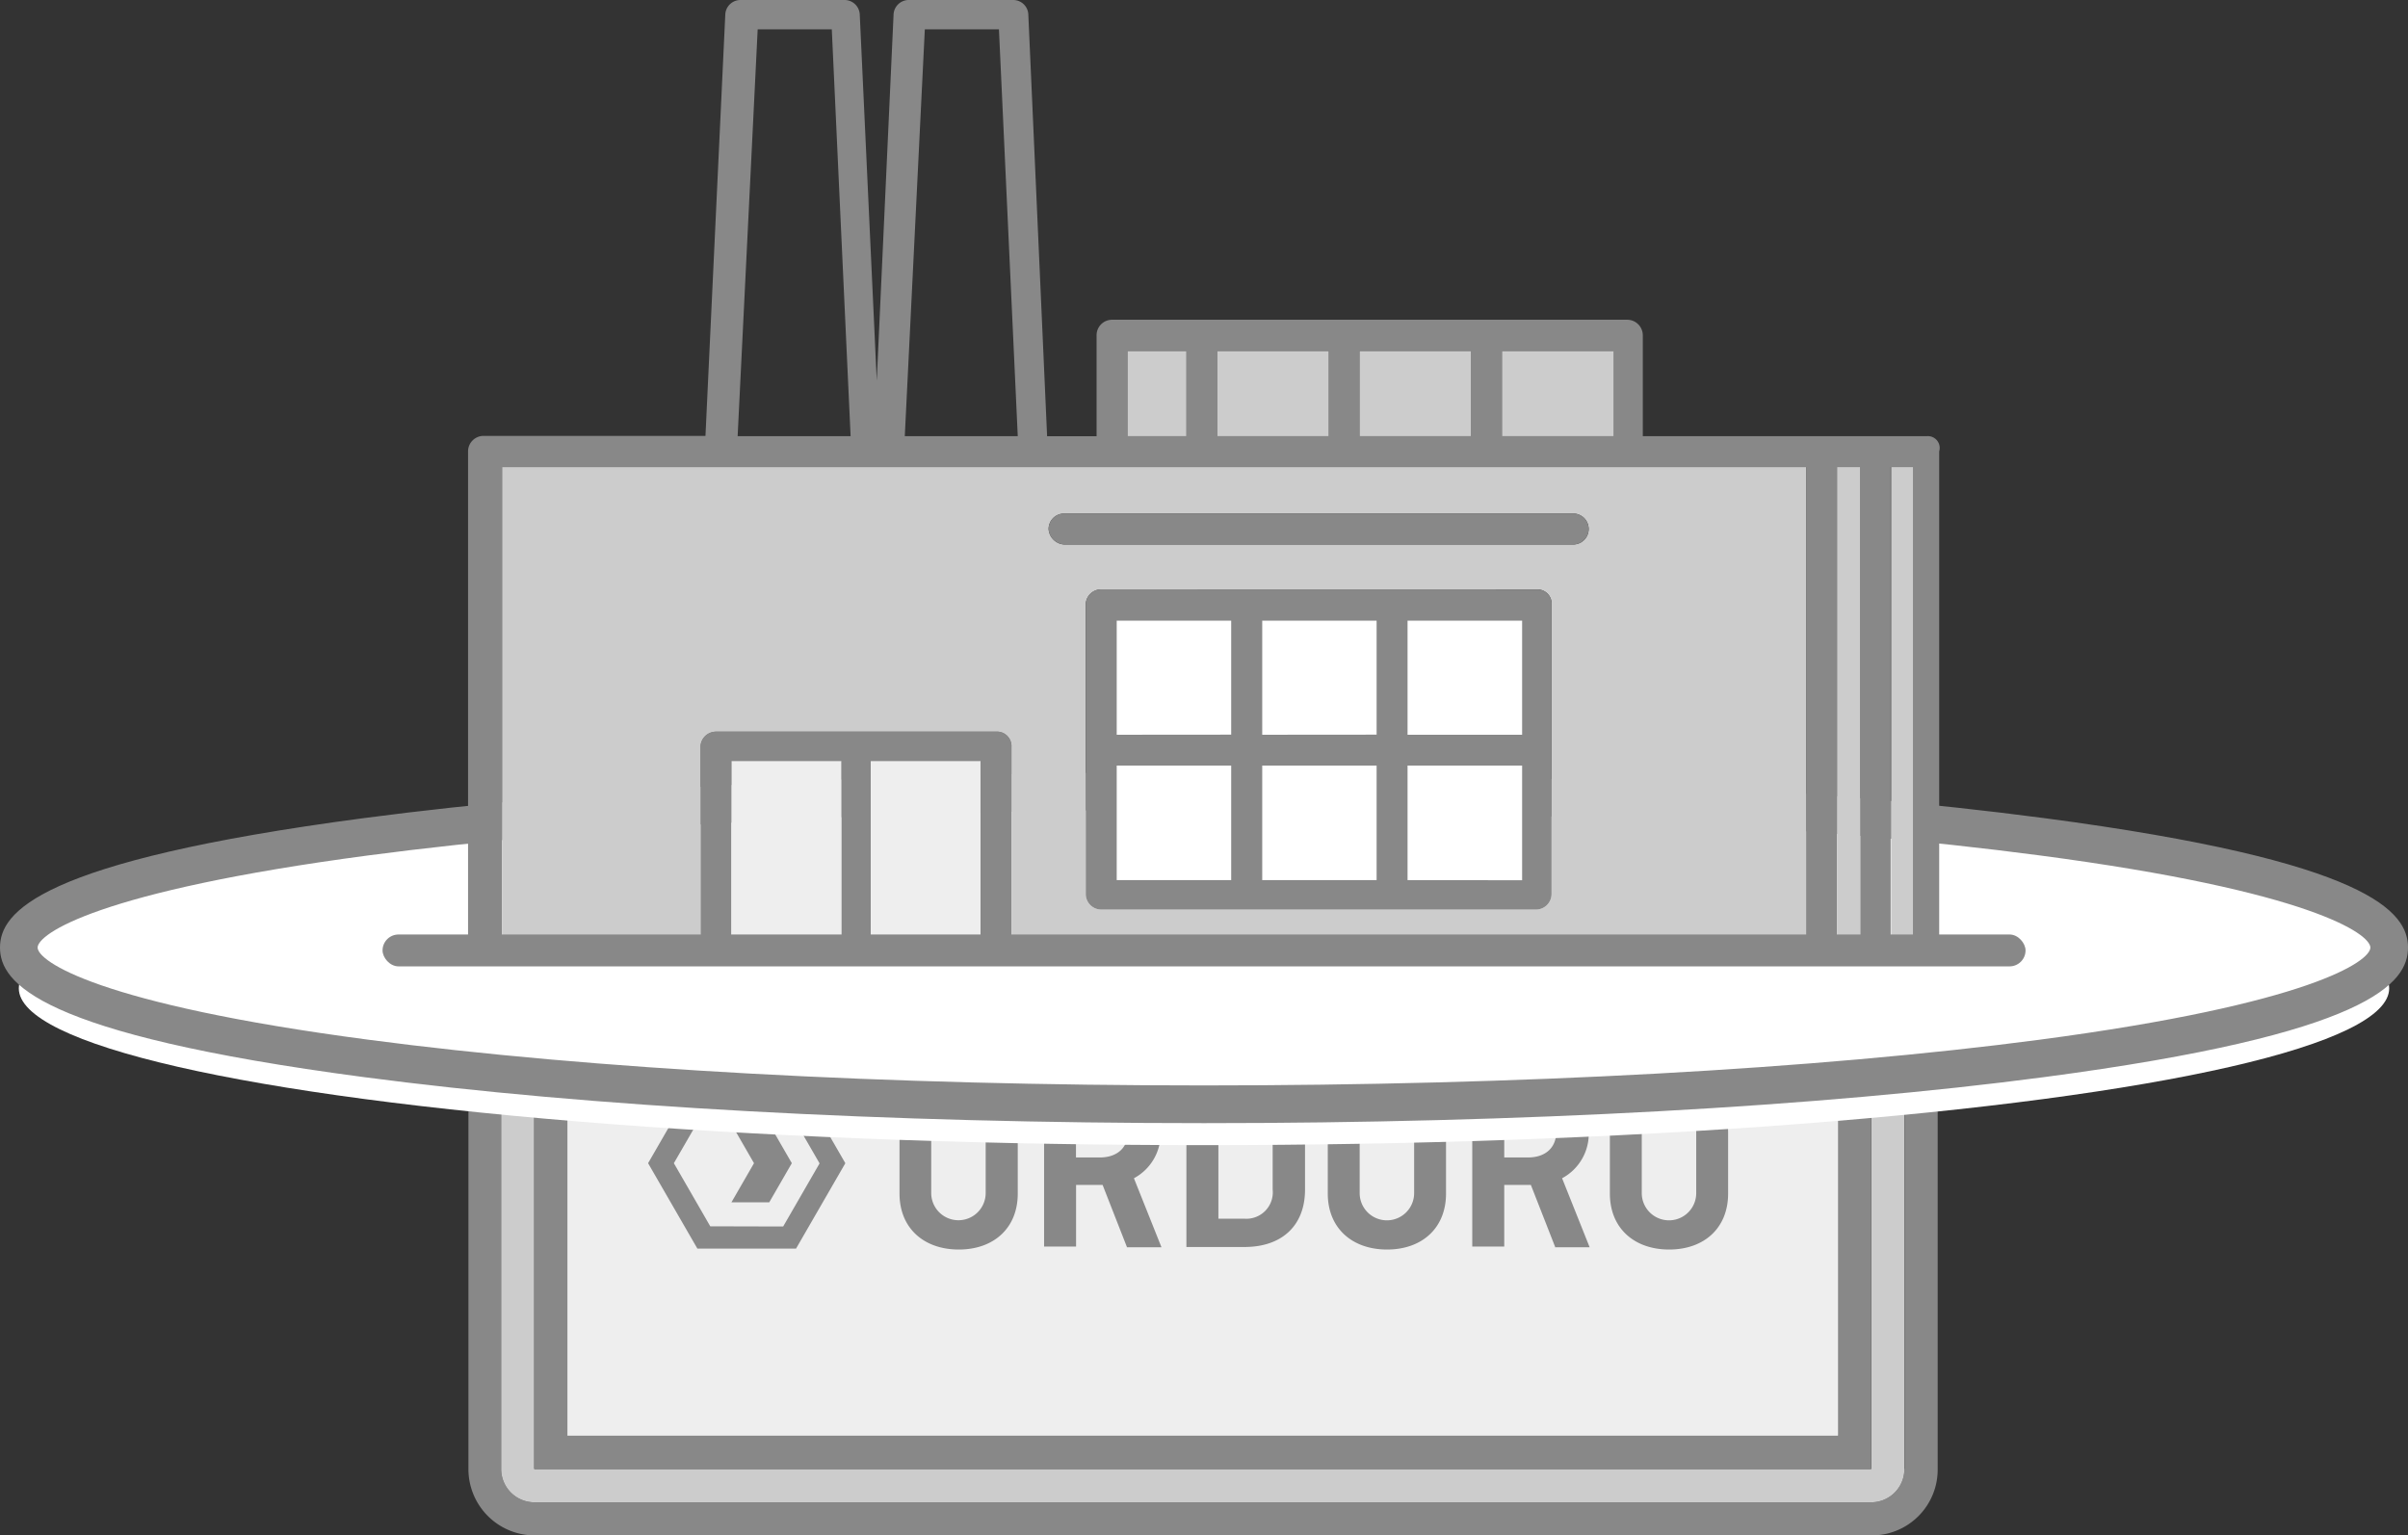
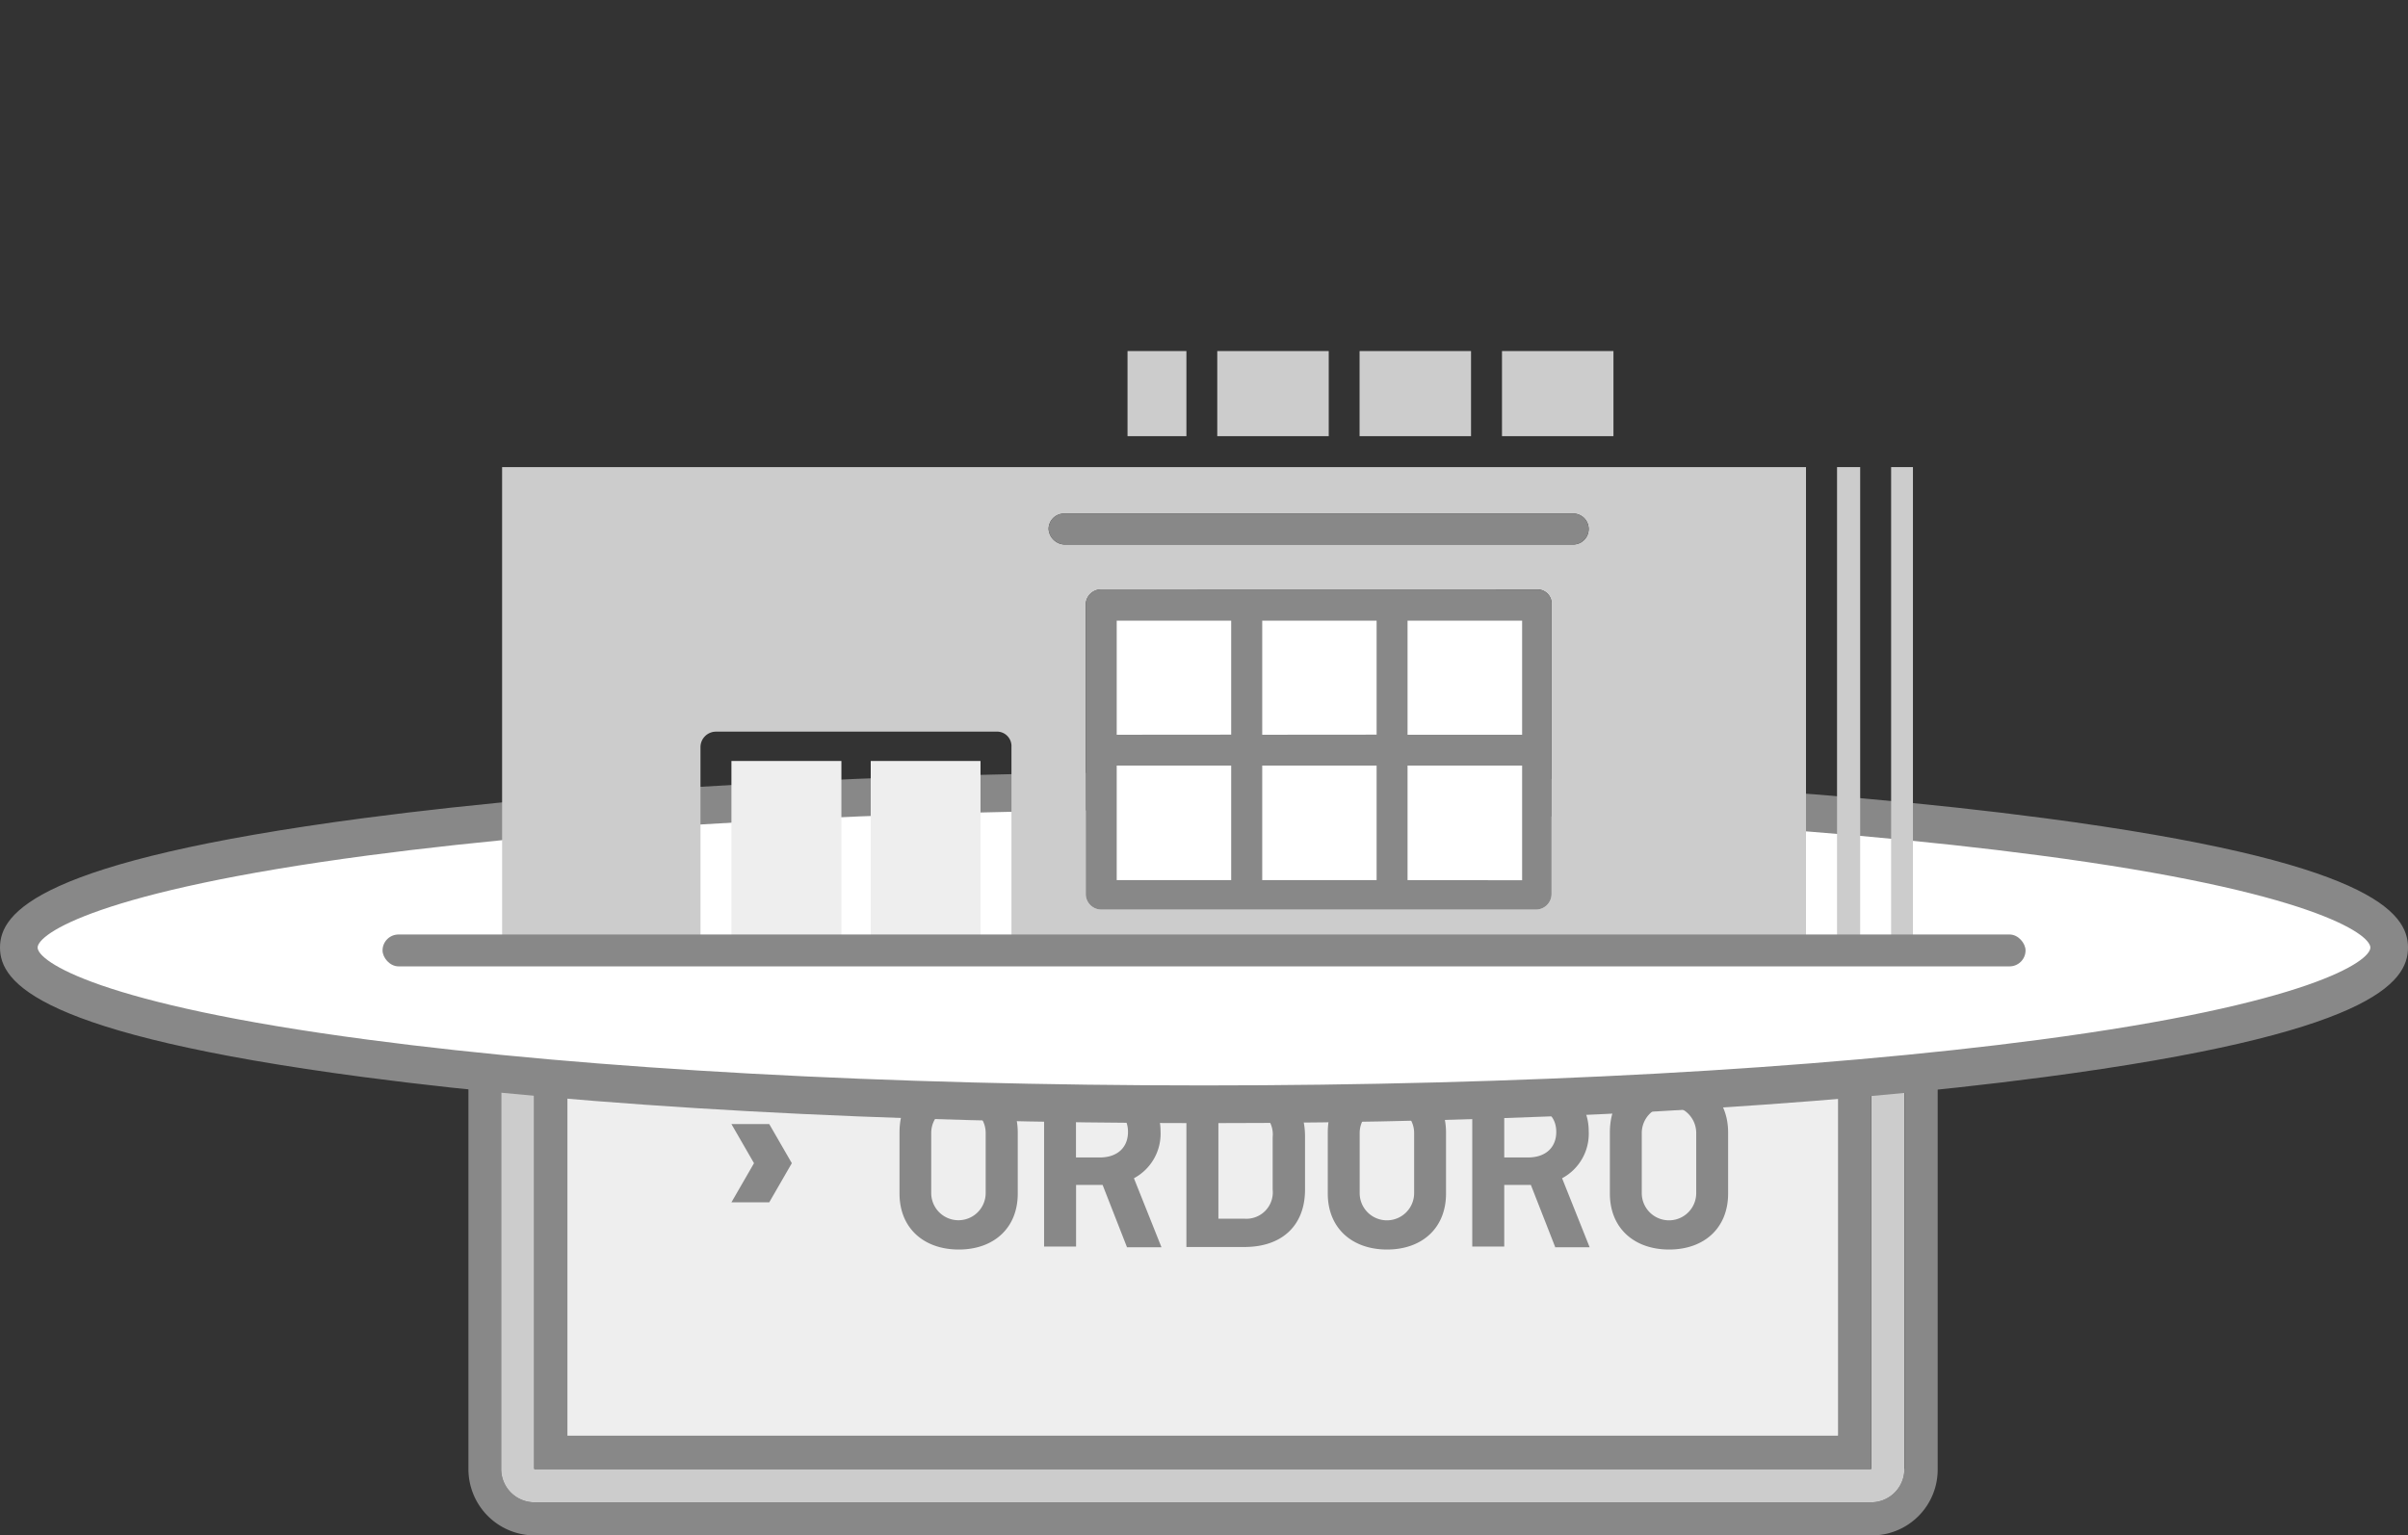
<svg xmlns="http://www.w3.org/2000/svg" id="Layer_1" data-name="Layer 1" viewBox="0 0 256 163.26">
  <rect x="0" y="0" width="256" height="163.26" fill="#333333" stroke="none" />
  <defs>
    <style>
      .cls-1 {
        fill: #888;
      }

      .cls-2 {
        fill: #ccc;
      }

      .cls-3 {
        fill: #eee;
      }

      .cls-4 {
        fill: #fff;
      }
    </style>
  </defs>
  <title>supplier-mgmt-portal-01</title>
  <g>
    <g id="_Group_" data-name="&lt;Group&gt;">
      <g>
        <path class="cls-1" d="M206,92.33v63.87a7,7,0,0,1-7,7.07H56.8a7.05,7.05,0,0,1-7-7.07V92.33a7.05,7.05,0,0,1,7-7.07H198.94A7,7,0,0,1,206,92.33Zm-3.52,63.87V92.33a3.53,3.53,0,0,0-3.52-3.55H56.8a3.54,3.54,0,0,0-3.52,3.55v63.87a3.54,3.54,0,0,0,3.52,3.55H198.94A3.53,3.53,0,0,0,202.46,156.19Z" />
        <path class="cls-2" d="M202.46,92.33v63.87a3.53,3.53,0,0,1-3.52,3.55H56.8a3.54,3.54,0,0,1-3.52-3.55V92.33a3.54,3.54,0,0,1,3.52-3.55H198.94A3.53,3.53,0,0,1,202.46,92.33Zm-3.52,63.87V92.33H56.8v63.87Z" />
        <path class="cls-1" d="M198.94,92.33v63.87H56.8V92.33Zm-3.5,60.35V95.84H60.32v56.83Z" />
        <path class="cls-3" d="M195.43,95.84v56.83H60.32V95.84Z" />
      </g>
    </g>
    <g>
      <g>
        <path class="cls-1" d="M108.2,126.92c0,3.67-2.55,5.95-6.27,5.95s-6.3-2.28-6.3-5.95v-6.49c0-3.67,2.25-5.95,6.3-5.95,3.72,0,6.27,2.28,6.27,5.95ZM99,126.86a2.89,2.89,0,1,0,5.79,0v-6.39a2.89,2.89,0,1,0-5.79,0Z" />
        <path class="cls-1" d="M119.8,132.59,117.22,126H114.4v6.55H111V114.75h6.27c3.53,0,6.11,2.2,6.11,5.54a5.37,5.37,0,0,1-2.83,5l2.93,7.34H119.8Zm-5.41-14.89v5.38h2.53c1.87,0,3-1.06,3-2.72s-1.14-2.66-3-2.66Z" />
        <path class="cls-1" d="M138.74,120.83v5.68c0,3.75-2.39,6.09-6.44,6.09h-6.17V114.75h6.17C136.34,114.75,138.74,117.08,138.74,120.83Zm-9.21-3v11.76h2.77a2.81,2.81,0,0,0,3-3.1v-5.57a2.81,2.81,0,0,0-3-3.1h-2.77Z" />
        <path class="cls-1" d="M153.73,126.92c0,3.67-2.55,5.95-6.27,5.95s-6.3-2.28-6.3-5.95v-6.49c0-3.67,2.25-5.95,6.3-5.95,3.72,0,6.27,2.28,6.27,5.95Zm-9.18-.05a2.89,2.89,0,1,0,5.79,0v-6.39a2.89,2.89,0,1,0-5.79,0Z" />
        <path class="cls-1" d="M165.33,132.59,162.75,126h-2.83v6.55h-3.4V114.75h6.27c3.53,0,6.11,2.2,6.11,5.54a5.37,5.37,0,0,1-2.83,5l2.93,7.34h-3.69Zm-5.41-14.89v5.38h2.53c1.87,0,3-1.06,3-2.72s-1.14-2.66-3-2.66Z" />
        <path class="cls-1" d="M183.72,126.92c0,3.67-2.55,5.95-6.27,5.95s-6.3-2.28-6.3-5.95v-6.49c0-3.67,2.25-5.95,6.3-5.95,3.72,0,6.27,2.28,6.27,5.95Zm-9.18-.05a2.89,2.89,0,1,0,5.79,0v-6.39a2.89,2.89,0,1,0-5.79,0Z" />
      </g>
      <g>
-         <path class="cls-1" d="M89.87,123.69l-5.24-9.08H74.14l-5.24,9.08,5.24,9.08H84.63ZM75.51,130.4l-3.87-6.71L75.51,117h7.75l3.87,6.71-3.87,6.71Z" />
        <polygon class="cls-1" points="81.78 119.53 77.76 119.53 80.16 123.69 77.76 127.85 81.78 127.85 84.18 123.69 81.78 119.53" />
      </g>
    </g>
  </g>
-   <ellipse class="cls-4" cx="128" cy="105.1" rx="126" ry="16.67" />
  <g>
    <ellipse class="cls-4" cx="128" cy="100.76" rx="126" ry="16.67" />
    <path class="cls-1" d="M128,119.43c-33.74,0-65.48-1.74-89.36-4.9C4,109.95,0,104.48,0,100.76S4,91.58,38.64,87c23.88-3.16,55.62-4.9,89.36-4.9s65.48,1.74,89.36,4.9C252,91.58,256,97,256,100.76s-4,9.19-38.64,13.77C193.48,117.69,161.74,119.43,128,119.43Zm0-33.33c-33.57,0-65.12,1.73-88.83,4.86C10.32,94.78,4,99.33,4,100.76s6.32,6,35.17,9.8c23.71,3.14,55.26,4.86,88.83,4.86s65.12-1.73,88.83-4.86c28.85-3.82,35.17-8.37,35.17-9.8s-6.32-6-35.17-9.8C193.12,87.82,161.57,86.1,128,86.1Z" />
  </g>
  <rect class="cls-4" x="116.24" y="65.76" width="47.08" height="29.68" />
  <g id="_Group_2" data-name="&lt;Group&gt;">
    <g>
-       <path class="cls-1" d="M204.84,46.38A1.26,1.26,0,0,1,206.16,48v56.42a1.65,1.65,0,0,1-1.65,1.64H51.41a1.65,1.65,0,0,1-1.65-1.64V48a1.65,1.65,0,0,1,1.65-1.65H75L77.11,1.48A1.62,1.62,0,0,1,78.76,0h11a1.62,1.62,0,0,1,1.64,1.48l1.81,39L95,1.48A1.62,1.62,0,0,1,96.68,0h11a1.61,1.61,0,0,1,1.64,1.48l2,44.91h5.26V35.7A1.65,1.65,0,0,1,118.23,34H173a1.66,1.66,0,0,1,1.65,1.65V46.38Zm-1.48,56.42V49.67H201V102.8Zm-5.6,0V49.67H195.3V102.8Zm-5.75,0V49.67H53.38V102.8H74.47V79.44a1.65,1.65,0,0,1,1.65-1.64h29.77a1.54,1.54,0,0,1,1.64,1.64V102.8ZM171.52,46.38V37.33H159.68v9.05Zm-15.13,0V37.33H144.54v9.05Zm-15.13,0V37.33H129.41v9.05Zm-15.13,0V37.33h-6.26v9.05Zm-17.93,0-2-43.26H98.32L96.19,46.38Zm-4,56.42V80.92H92.57V102.8ZM90.43,46.38l-2-43.26H80.55L78.42,46.38Zm-1,56.42V80.92H77.76V102.8Z" />
      <rect class="cls-2" x="201.05" y="49.67" width="2.32" height="53.13" />
      <rect class="cls-2" x="195.3" y="49.67" width="2.46" height="53.13" />
      <path class="cls-2" d="M192,49.67V102.8H107.53V79.44a1.54,1.54,0,0,0-1.64-1.64H76.12a1.65,1.65,0,0,0-1.65,1.64V102.8H53.38V49.67ZM167.25,57.9a1.64,1.64,0,0,0,0-3.29H113.13a1.65,1.65,0,0,0-1.65,1.65,1.77,1.77,0,0,0,1.65,1.64Zm-2.3,6.42a1.51,1.51,0,0,0-1.49-1.64H117.07a1.63,1.63,0,0,0-1.64,1.64V95.07a1.65,1.65,0,0,0,1.64,1.65H163.3a1.66,1.66,0,0,0,1.65-1.65Z" />
      <rect class="cls-2" x="159.68" y="37.33" width="11.85" height="9.05" />
      <path class="cls-1" d="M168.89,56.26a1.64,1.64,0,0,1-1.64,1.64H113.13a1.77,1.77,0,0,1-1.65-1.64,1.65,1.65,0,0,1,1.65-1.65h54.12A1.64,1.64,0,0,1,168.89,56.26Z" />
      <path class="cls-1" d="M163.46,62.68a1.51,1.51,0,0,1,1.49,1.64V95.07a1.66,1.66,0,0,1-1.65,1.65H117.07a1.65,1.65,0,0,1-1.64-1.65V64.31a1.63,1.63,0,0,1,1.64-1.64Zm-1.64,30.92V81.41H149.64V93.59Zm0-15.47V66H149.64V78.13ZM146.35,93.59V81.41H134.19V93.59Zm0-15.47V66H134.19V78.13ZM130.89,93.59V81.41H118.72V93.59Zm0-15.47V66H118.72V78.13Z" />
      <rect class="cls-2" x="144.54" y="37.33" width="11.85" height="9.05" />
      <rect class="cls-2" x="129.41" y="37.33" width="11.85" height="9.05" />
      <rect class="cls-2" x="119.87" y="37.33" width="6.26" height="9.05" />
      <rect class="cls-3" x="92.57" y="80.92" width="11.67" height="21.88" />
      <rect class="cls-3" x="77.76" y="80.92" width="11.69" height="21.88" />
    </g>
  </g>
  <rect class="cls-4" x="43" y="99.76" width="166" height="9.9" />
  <rect class="cls-1" x="40.67" y="99.37" width="174.67" height="3.39" rx="1.7" ry="1.7" />
</svg>